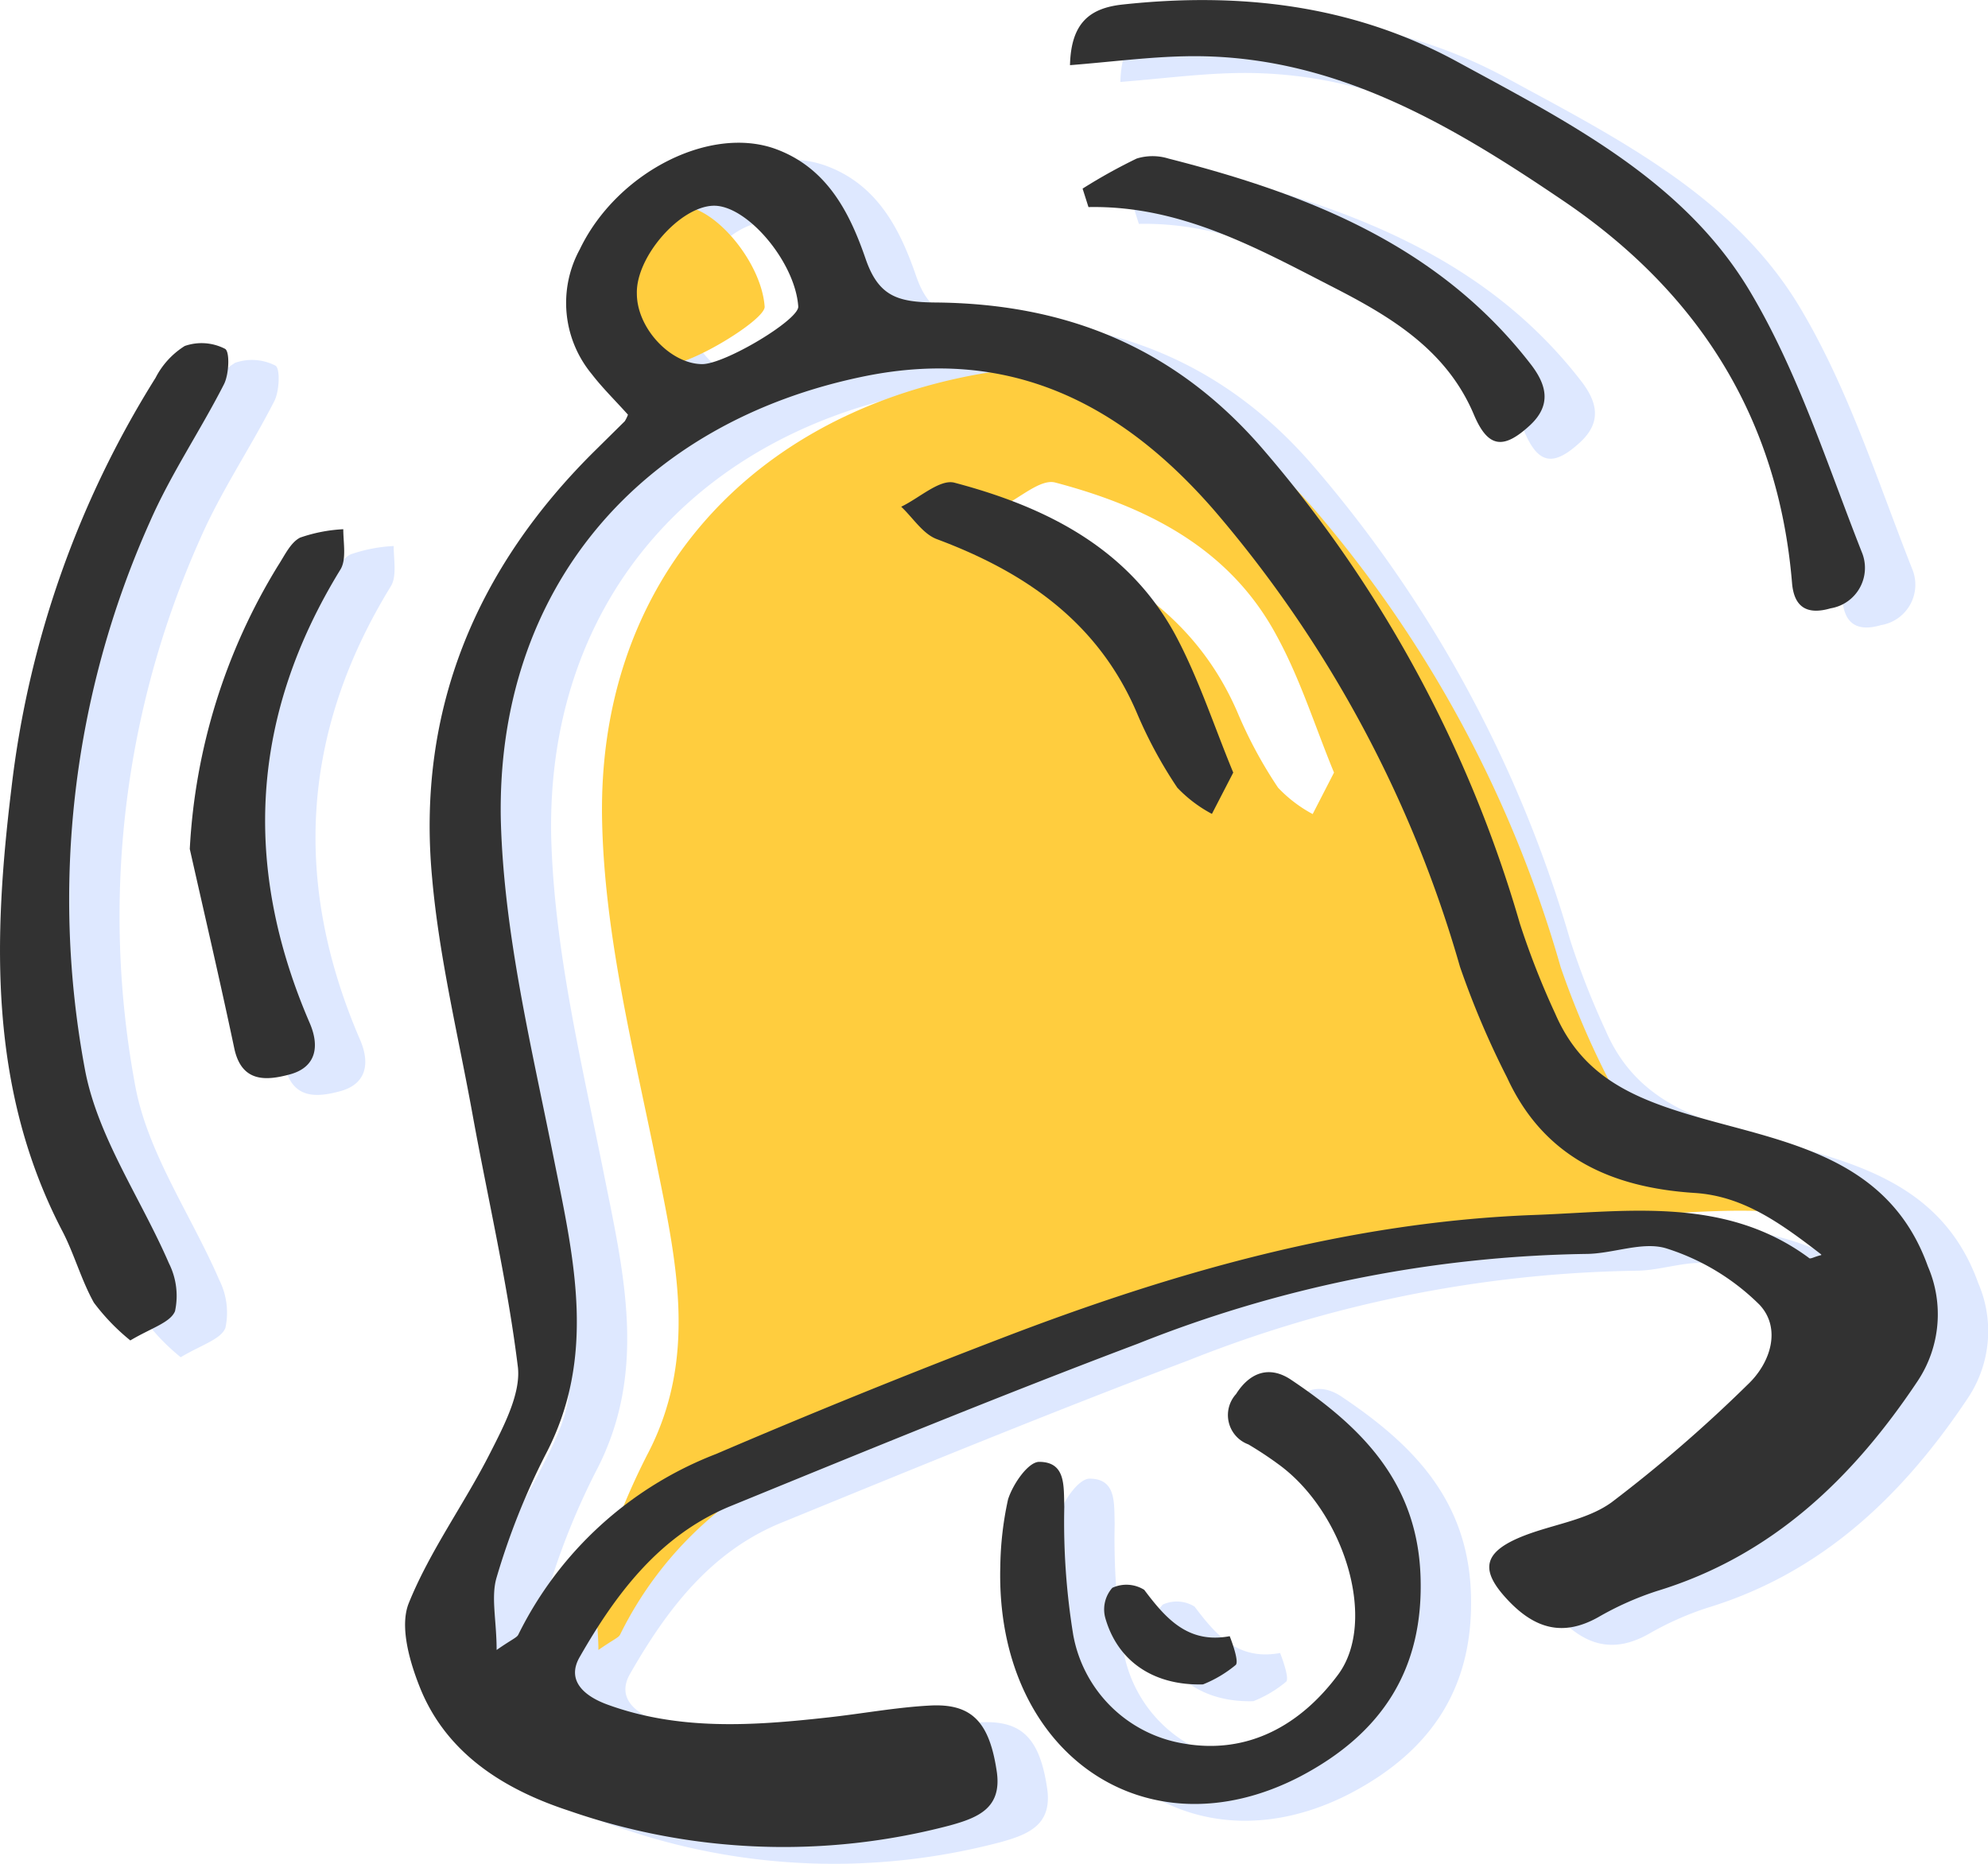
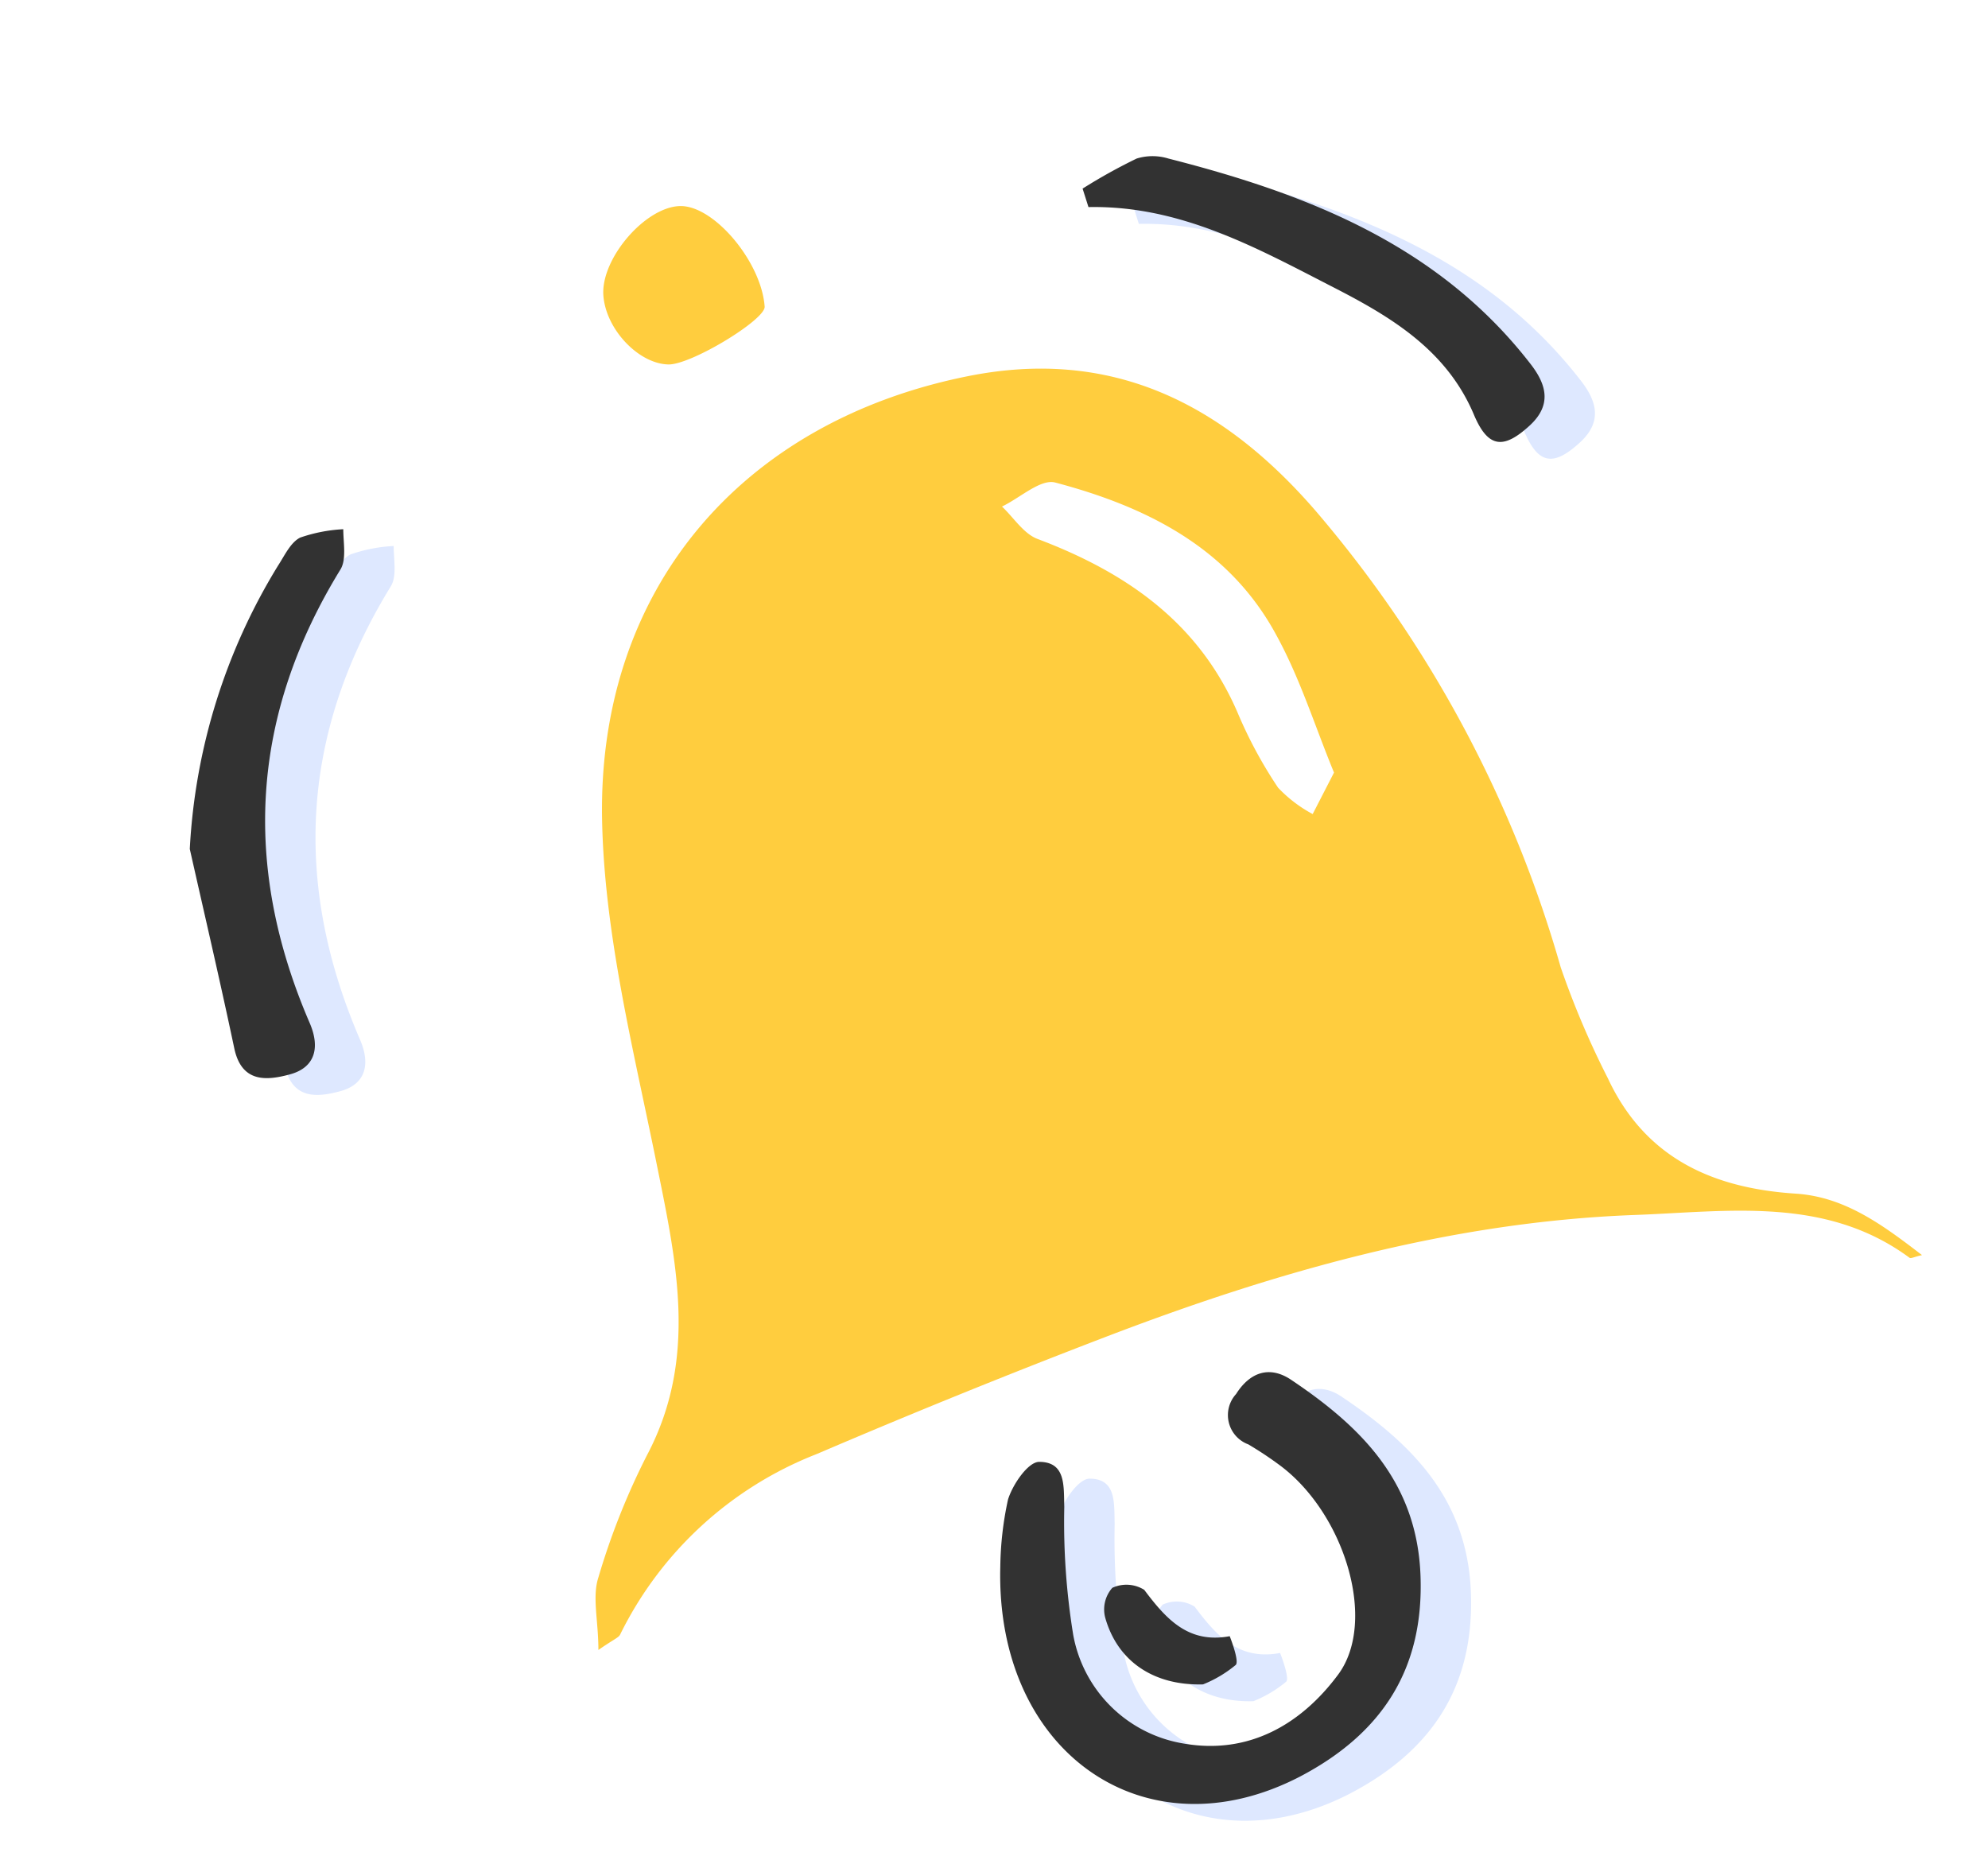
<svg xmlns="http://www.w3.org/2000/svg" id="Layer_1" data-name="Layer 1" viewBox="0 0 118.37 110.97">
  <defs>
    <style>.cls-1{fill:#dee8ff}.cls-2{fill:#ffcd3e}.cls-3{fill:#323232}</style>
  </defs>
  <title>bell</title>
-   <path class="cls-1" d="M40.39 25.69c-.78-.87-1.52-1.59-2.15-2.41a6.65 6.65 0 0 1-.72-7.43c2.21-4.61 7.83-7.46 11.77-5.94 3 1.15 4.32 3.8 5.25 6.5.77 2.24 1.92 2.58 4.13 2.6 7.66.06 14.16 2.57 19.43 8.62A75.31 75.31 0 0 1 93.5 56a47.84 47.84 0 0 0 2.1 5.35c1.64 3.8 4.71 5.09 8.65 6.21 5.19 1.48 11.23 2.38 13.54 8.84a7.18 7.18 0 0 1-.61 6.83c-3.85 5.77-8.66 10.41-15.52 12.5a18.24 18.24 0 0 0-3.5 1.56c-2.09 1.17-3.76.69-5.36-1s-1.58-2.77.62-3.72c1.83-.79 4-1 5.55-2.13a84.06 84.06 0 0 0 8.09-7c1.4-1.32 2-3.37.71-4.75a13.74 13.74 0 0 0-5.52-3.35c-1.43-.46-3.21.32-4.84.32A75 75 0 0 0 70.76 81c-8.14 3.07-16.2 6.38-24.25 9.67-4.2 1.72-6.81 5.17-9 9-.81 1.42.32 2.34 1.68 2.83 4.27 1.55 8.65 1.25 13 .77 2.06-.22 4.11-.61 6.17-.72 2.53-.14 3.57 1 4 4 .27 2.09-1.09 2.67-2.81 3.14a38.86 38.86 0 0 1-22.65-.87c-3.83-1.25-7.35-3.39-8.93-7.43-.6-1.52-1.18-3.58-.63-4.94 1.26-3.12 3.31-5.91 4.84-8.93C33 85.91 34 84 33.84 82.43c-.61-5-1.78-10-2.69-15-.85-4.71-2-9.4-2.42-14.15-.94-10 2.63-18.5 9.77-25.52l1.7-1.68a2.13 2.13 0 0 0 .19-.39zm71.05 50c-2.38-1.83-4.61-3.47-7.52-3.66-5-.32-9-2.13-11.18-6.86a51.61 51.61 0 0 1-2.81-6.61A72.18 72.18 0 0 0 75.3 31.39c-5.61-6.46-12.24-9.71-20.76-8-13.46 2.72-22 12.71-21.72 26.44.18 6.8 1.85 13.58 3.18 20.28 1.2 5.94 2.53 11.72-.53 17.52a42.43 42.43 0 0 0-2.9 7.29c-.35 1.17 0 2.55 0 4.32.92-.64 1.2-.73 1.29-.91a21.92 21.92 0 0 1 11.78-10.76q8.47-3.63 17.09-6.93c10.19-3.91 20.65-6.89 31.61-7.3 5.53-.2 11.36-1.14 16.36 2.55.08.11.3-.06.74-.16zM40.92 18.48c0 2.06 2 4.19 3.89 4.2 1.36 0 5.77-2.64 5.72-3.43-.18-2.66-3.08-6.08-5.08-6s-4.59 3.06-4.53 5.23zM10.76 80.81a12.57 12.57 0 0 1-2.17-2.25c-.77-1.38-1.2-3-1.93-4.36-4.33-8.38-4.07-17.32-3-26.26a58.69 58.69 0 0 1 8.6-24.44A4.84 4.84 0 0 1 14 21.6a3.05 3.05 0 0 1 2.4.17c.29.16.24 1.5-.06 2.1-1.41 2.77-3.18 5.37-4.42 8.21a55 55 0 0 0-3.86 32.61c.75 4 3.33 7.67 5 11.53a4.32 4.32 0 0 1 .36 2.85c-.28.68-1.42 1-2.66 1.74zM66.71 4.88c.06-2.53 1.19-3.4 3.13-3.61 6.92-.75 13.6 0 19.79 3.33 6.61 3.6 13.57 7.06 17.55 13.72 2.87 4.8 4.6 10.29 6.67 15.54a2.44 2.44 0 0 1-1.85 3.36c-1.34.39-2.18 0-2.3-1.53-.82-9.82-5.58-17.3-13.64-22.75-6.8-4.61-13.82-8.76-22.45-8.59-2.2.04-4.4.33-6.9.53z" />
  <path class="cls-1" d="M62.56 94.28a19.74 19.74 0 0 1 .46-4c.28-.9 1.19-2.23 1.85-2.24 1.61 0 1.46 1.45 1.5 2.69a41.68 41.68 0 0 0 .53 7.6 8 8 0 0 0 6.63 6.49c3.82.65 6.94-1.14 9.15-4.12 2.35-3.18.37-9.66-3.55-12.51a21.54 21.54 0 0 0-1.8-1.19 1.86 1.86 0 0 1-.73-3c.83-1.31 2-1.7 3.27-.85 4.18 2.8 7.5 6.08 7.71 11.66s-2.3 9.4-7.14 11.95c-9.24 4.82-18.17-1.4-17.88-12.48zM14.3 51.55a35.78 35.78 0 0 1 5.26-16.88c.39-.6.74-1.37 1.31-1.66a9.23 9.23 0 0 1 2.57-.5c0 .81.2 1.8-.17 2.4-5.34 8.69-5.86 17.67-1.83 27 .61 1.41.37 2.64-1.18 3.06-1.37.37-2.87.52-3.31-1.55-.84-3.98-1.76-7.92-2.65-11.87zM67.46 12.23a32.83 32.83 0 0 1 3.22-1.79 3.2 3.2 0 0 1 1.89 0c8.32 2.12 16.12 5.17 21.6 12.28.9 1.18 1.24 2.38-.07 3.6-1.58 1.46-2.5 1.36-3.34-.63-1.61-3.82-4.89-5.8-8.32-7.56-4.6-2.36-9.15-4.91-14.63-4.8z" />
  <path class="cls-1" d="M74.63 101.29c-3 .08-5.12-1.43-5.83-4a1.94 1.94 0 0 1 .43-1.75 2 2 0 0 1 1.9.12c1.3 1.73 2.62 3.22 5.09 2.76 0 0 .59 1.48.36 1.71a7.24 7.24 0 0 1-1.95 1.16z" />
  <path class="cls-2" d="M114.44 74.73c-.45.1-.66.22-.74.16-5-3.69-10.83-2.75-16.36-2.55-11 .41-21.42 3.39-31.61 7.3q-8.61 3.3-17.09 6.93a21.92 21.92 0 0 0-11.72 10.76c-.09.18-.37.27-1.29.91 0-1.77-.38-3.15 0-4.32a42.43 42.43 0 0 1 2.9-7.29c3.06-5.8 1.73-11.58.53-17.52-1.36-6.7-3.07-13.48-3.21-20.26-.28-13.73 8.26-23.72 21.72-26.44 8.52-1.73 15.15 1.52 20.76 8a72.18 72.18 0 0 1 14.6 27.19 51.61 51.61 0 0 0 2.81 6.61c2.21 4.73 6.22 6.54 11.18 6.86 2.91.19 5.14 1.83 7.52 3.66zM79.43 46c-1.13-2.74-2-5.56-3.41-8.14-2.8-5.23-7.74-7.69-13.19-9.13-.87-.23-2.1.92-3.17 1.43.7.66 1.29 1.62 2.12 1.93 5.3 2 9.63 5 11.93 10.39a26.46 26.46 0 0 0 2.39 4.42 8.07 8.07 0 0 0 2.06 1.57zM35.92 17.48c-.06-2.17 2.5-5.12 4.53-5.21s4.9 3.32 5.08 6c0 .79-4.36 3.44-5.72 3.43-1.81-.03-3.81-2.16-3.89-4.22z" />
-   <path class="cls-3" d="M73.43 46l-1.27 2.46a8.07 8.07 0 0 1-2.06-1.56 26.46 26.46 0 0 1-2.39-4.41c-2.3-5.42-6.63-8.41-11.93-10.39-.83-.31-1.42-1.27-2.12-1.93 1.07-.51 2.3-1.66 3.17-1.43 5.45 1.44 10.39 3.9 13.19 9.13 1.37 2.58 2.28 5.4 3.41 8.13z" />
-   <path class="cls-3" d="M37.39 24.69c-.78-.87-1.52-1.59-2.15-2.41a6.65 6.65 0 0 1-.72-7.43c2.21-4.61 7.83-7.46 11.77-5.94 3 1.15 4.32 3.8 5.25 6.5.77 2.24 1.92 2.58 4.13 2.6 7.66.06 14.16 2.57 19.43 8.62A75.31 75.31 0 0 1 90.5 55a47.84 47.84 0 0 0 2.1 5.35c1.64 3.8 4.71 5.09 8.65 6.21 5.19 1.48 11.23 2.38 13.54 8.84a7.18 7.18 0 0 1-.61 6.83c-3.85 5.77-8.66 10.41-15.52 12.5a18.24 18.24 0 0 0-3.5 1.56c-2.09 1.17-3.76.69-5.36-1s-1.58-2.77.62-3.72c1.83-.79 4-1 5.55-2.13a84.06 84.06 0 0 0 8.09-7c1.4-1.32 2-3.37.71-4.75a13.74 13.74 0 0 0-5.52-3.35c-1.43-.46-3.21.32-4.84.32A75 75 0 0 0 67.76 80c-8.14 3.07-16.2 6.38-24.25 9.67-4.2 1.72-6.81 5.17-9 9-.81 1.42.32 2.34 1.68 2.83 4.27 1.55 8.65 1.25 13 .77 2.06-.22 4.11-.61 6.17-.72 2.53-.14 3.57 1 4 4 .27 2.09-1.09 2.67-2.81 3.14a38.86 38.86 0 0 1-22.65-.87c-3.83-1.25-7.35-3.39-8.93-7.43-.6-1.52-1.18-3.58-.63-4.94 1.26-3.12 3.31-5.91 4.84-8.93C30 84.91 31 83 30.84 81.43c-.61-5-1.78-10-2.69-15-.85-4.71-2-9.4-2.42-14.15-.94-10 2.63-18.5 9.77-25.52l1.7-1.68a2.13 2.13 0 0 0 .19-.39zm71.05 50c-2.38-1.83-4.61-3.47-7.52-3.66-5-.32-9-2.13-11.18-6.86a51.61 51.61 0 0 1-2.81-6.61A72.18 72.18 0 0 0 72.3 30.39c-5.61-6.46-12.24-9.71-20.76-8-13.46 2.72-22 12.71-21.72 26.44.18 6.8 1.85 13.58 3.18 20.28 1.2 5.94 2.53 11.72-.53 17.52a42.43 42.43 0 0 0-2.9 7.29c-.35 1.17 0 2.55 0 4.32.92-.64 1.2-.73 1.29-.91a21.92 21.92 0 0 1 11.78-10.76q8.47-3.63 17.09-6.93c10.19-3.91 20.65-6.89 31.61-7.3 5.53-.2 11.36-1.14 16.36 2.55.08.11.3-.06.74-.16zM37.92 17.48c0 2.06 2 4.19 3.89 4.2 1.36 0 5.77-2.64 5.72-3.43-.18-2.66-3.08-6.08-5.08-6s-4.59 3.06-4.53 5.23zM7.76 79.81a12.57 12.57 0 0 1-2.17-2.25c-.77-1.38-1.2-3-1.93-4.36C-.67 64.82-.41 55.88.68 46.94A58.69 58.69 0 0 1 9.26 22.5 4.84 4.84 0 0 1 11 20.6a3.05 3.05 0 0 1 2.4.17c.29.16.24 1.5-.06 2.1-1.41 2.77-3.18 5.37-4.42 8.21a55 55 0 0 0-3.86 32.61c.75 4 3.33 7.67 5 11.53a4.32 4.32 0 0 1 .36 2.85c-.28.68-1.42 1-2.66 1.74zM63.71 3.88c.06-2.53 1.19-3.4 3.13-3.61 6.92-.75 13.6 0 19.79 3.33 6.61 3.6 13.57 7.06 17.55 13.72 2.87 4.8 4.6 10.29 6.67 15.54a2.44 2.44 0 0 1-1.85 3.36c-1.34.39-2.18 0-2.3-1.53-.82-9.82-5.58-17.3-13.64-22.75-6.8-4.61-13.82-8.76-22.45-8.59-2.2.04-4.4.33-6.9.53z" />
  <path class="cls-3" d="M59.56 93.28a19.74 19.74 0 0 1 .46-4c.28-.9 1.19-2.23 1.85-2.24 1.61 0 1.46 1.45 1.5 2.69a41.68 41.68 0 0 0 .53 7.6 8 8 0 0 0 6.63 6.49c3.82.65 6.94-1.14 9.15-4.12 2.35-3.18.37-9.66-3.55-12.51a21.54 21.54 0 0 0-1.8-1.19 1.86 1.86 0 0 1-.73-3c.83-1.31 2-1.7 3.27-.85 4.18 2.8 7.5 6.08 7.71 11.66s-2.3 9.4-7.14 11.95c-9.24 4.82-18.17-1.4-17.88-12.48zM11.3 50.55a35.78 35.78 0 0 1 5.26-16.88c.39-.6.74-1.37 1.31-1.66a9.23 9.23 0 0 1 2.57-.5c0 .81.2 1.8-.17 2.4-5.34 8.69-5.86 17.67-1.83 27 .61 1.41.37 2.64-1.18 3.06-1.37.37-2.87.52-3.31-1.55-.84-3.98-1.76-7.92-2.65-11.87zM64.46 11.23a32.83 32.83 0 0 1 3.22-1.79 3.2 3.2 0 0 1 1.89 0c8.32 2.12 16.12 5.17 21.6 12.28.9 1.18 1.24 2.38-.07 3.6-1.58 1.46-2.5 1.36-3.34-.63-1.61-3.82-4.89-5.8-8.32-7.56-4.6-2.36-9.15-4.91-14.63-4.8z" />
  <path class="cls-3" d="M71.63 100.29c-3 .08-5.12-1.43-5.83-4a1.94 1.94 0 0 1 .43-1.75 2 2 0 0 1 1.9.12c1.3 1.73 2.62 3.22 5.09 2.76 0 0 .59 1.48.36 1.71a7.24 7.24 0 0 1-1.95 1.16z" />
</svg>